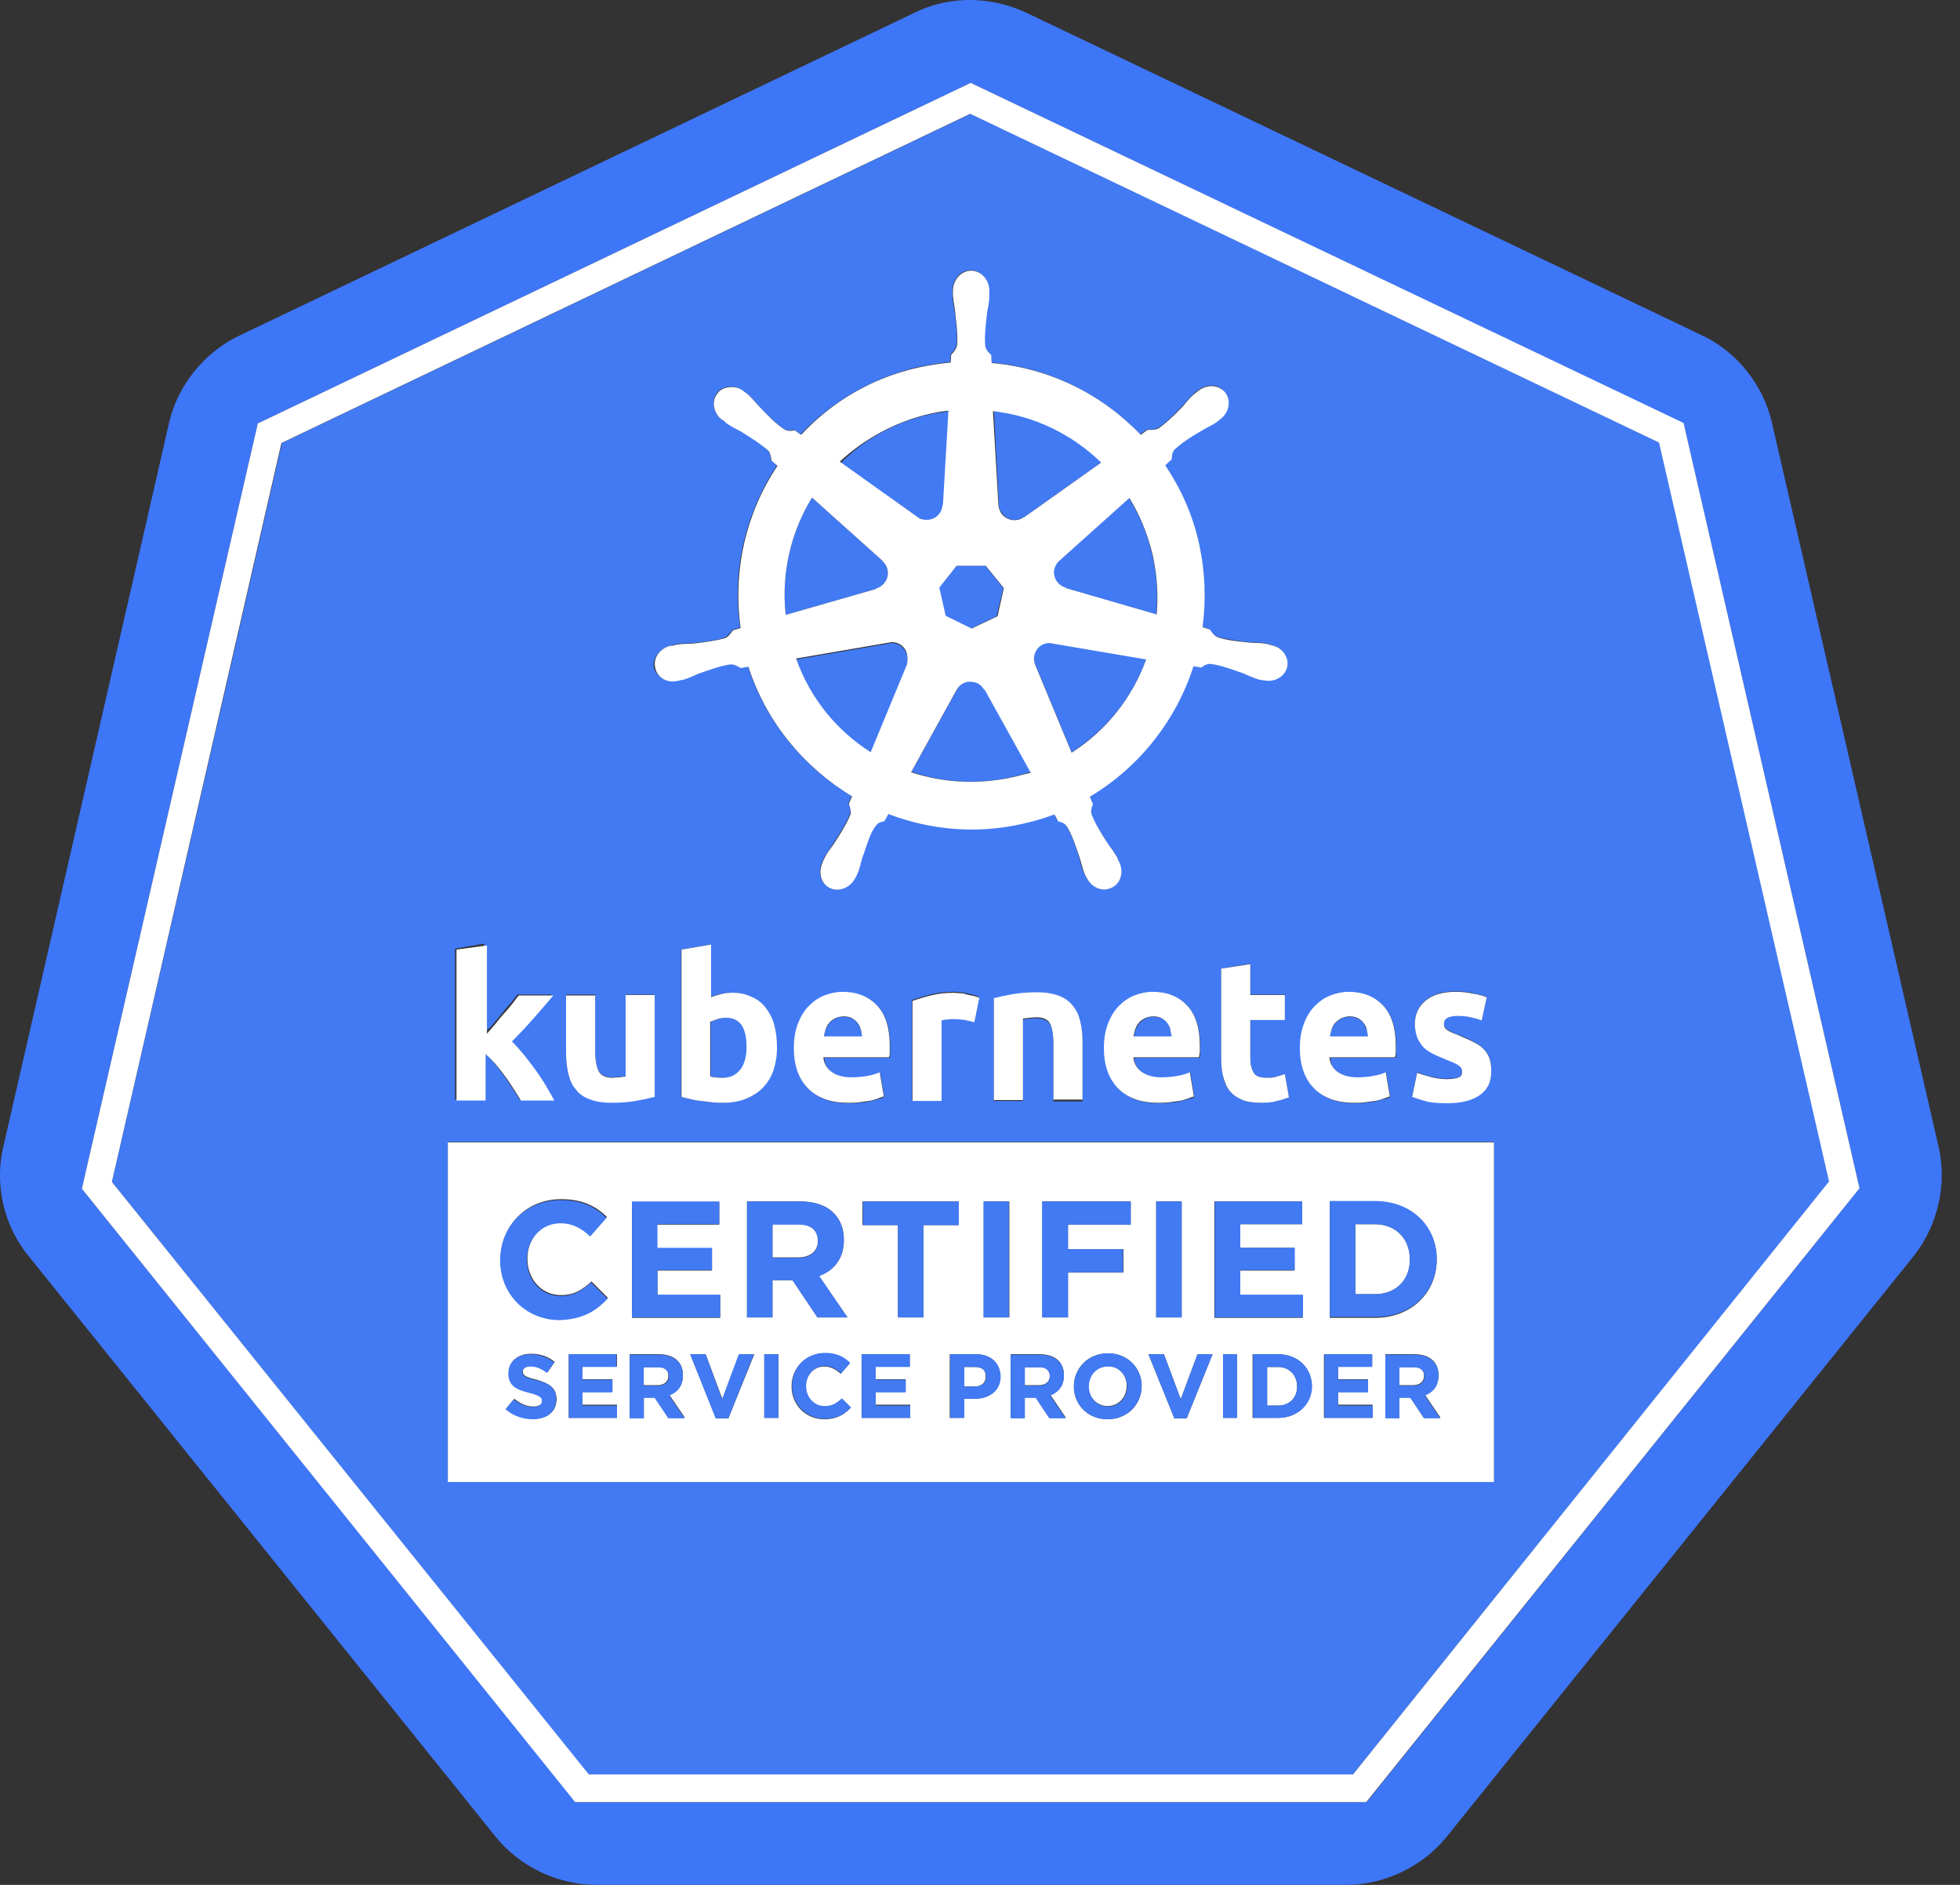
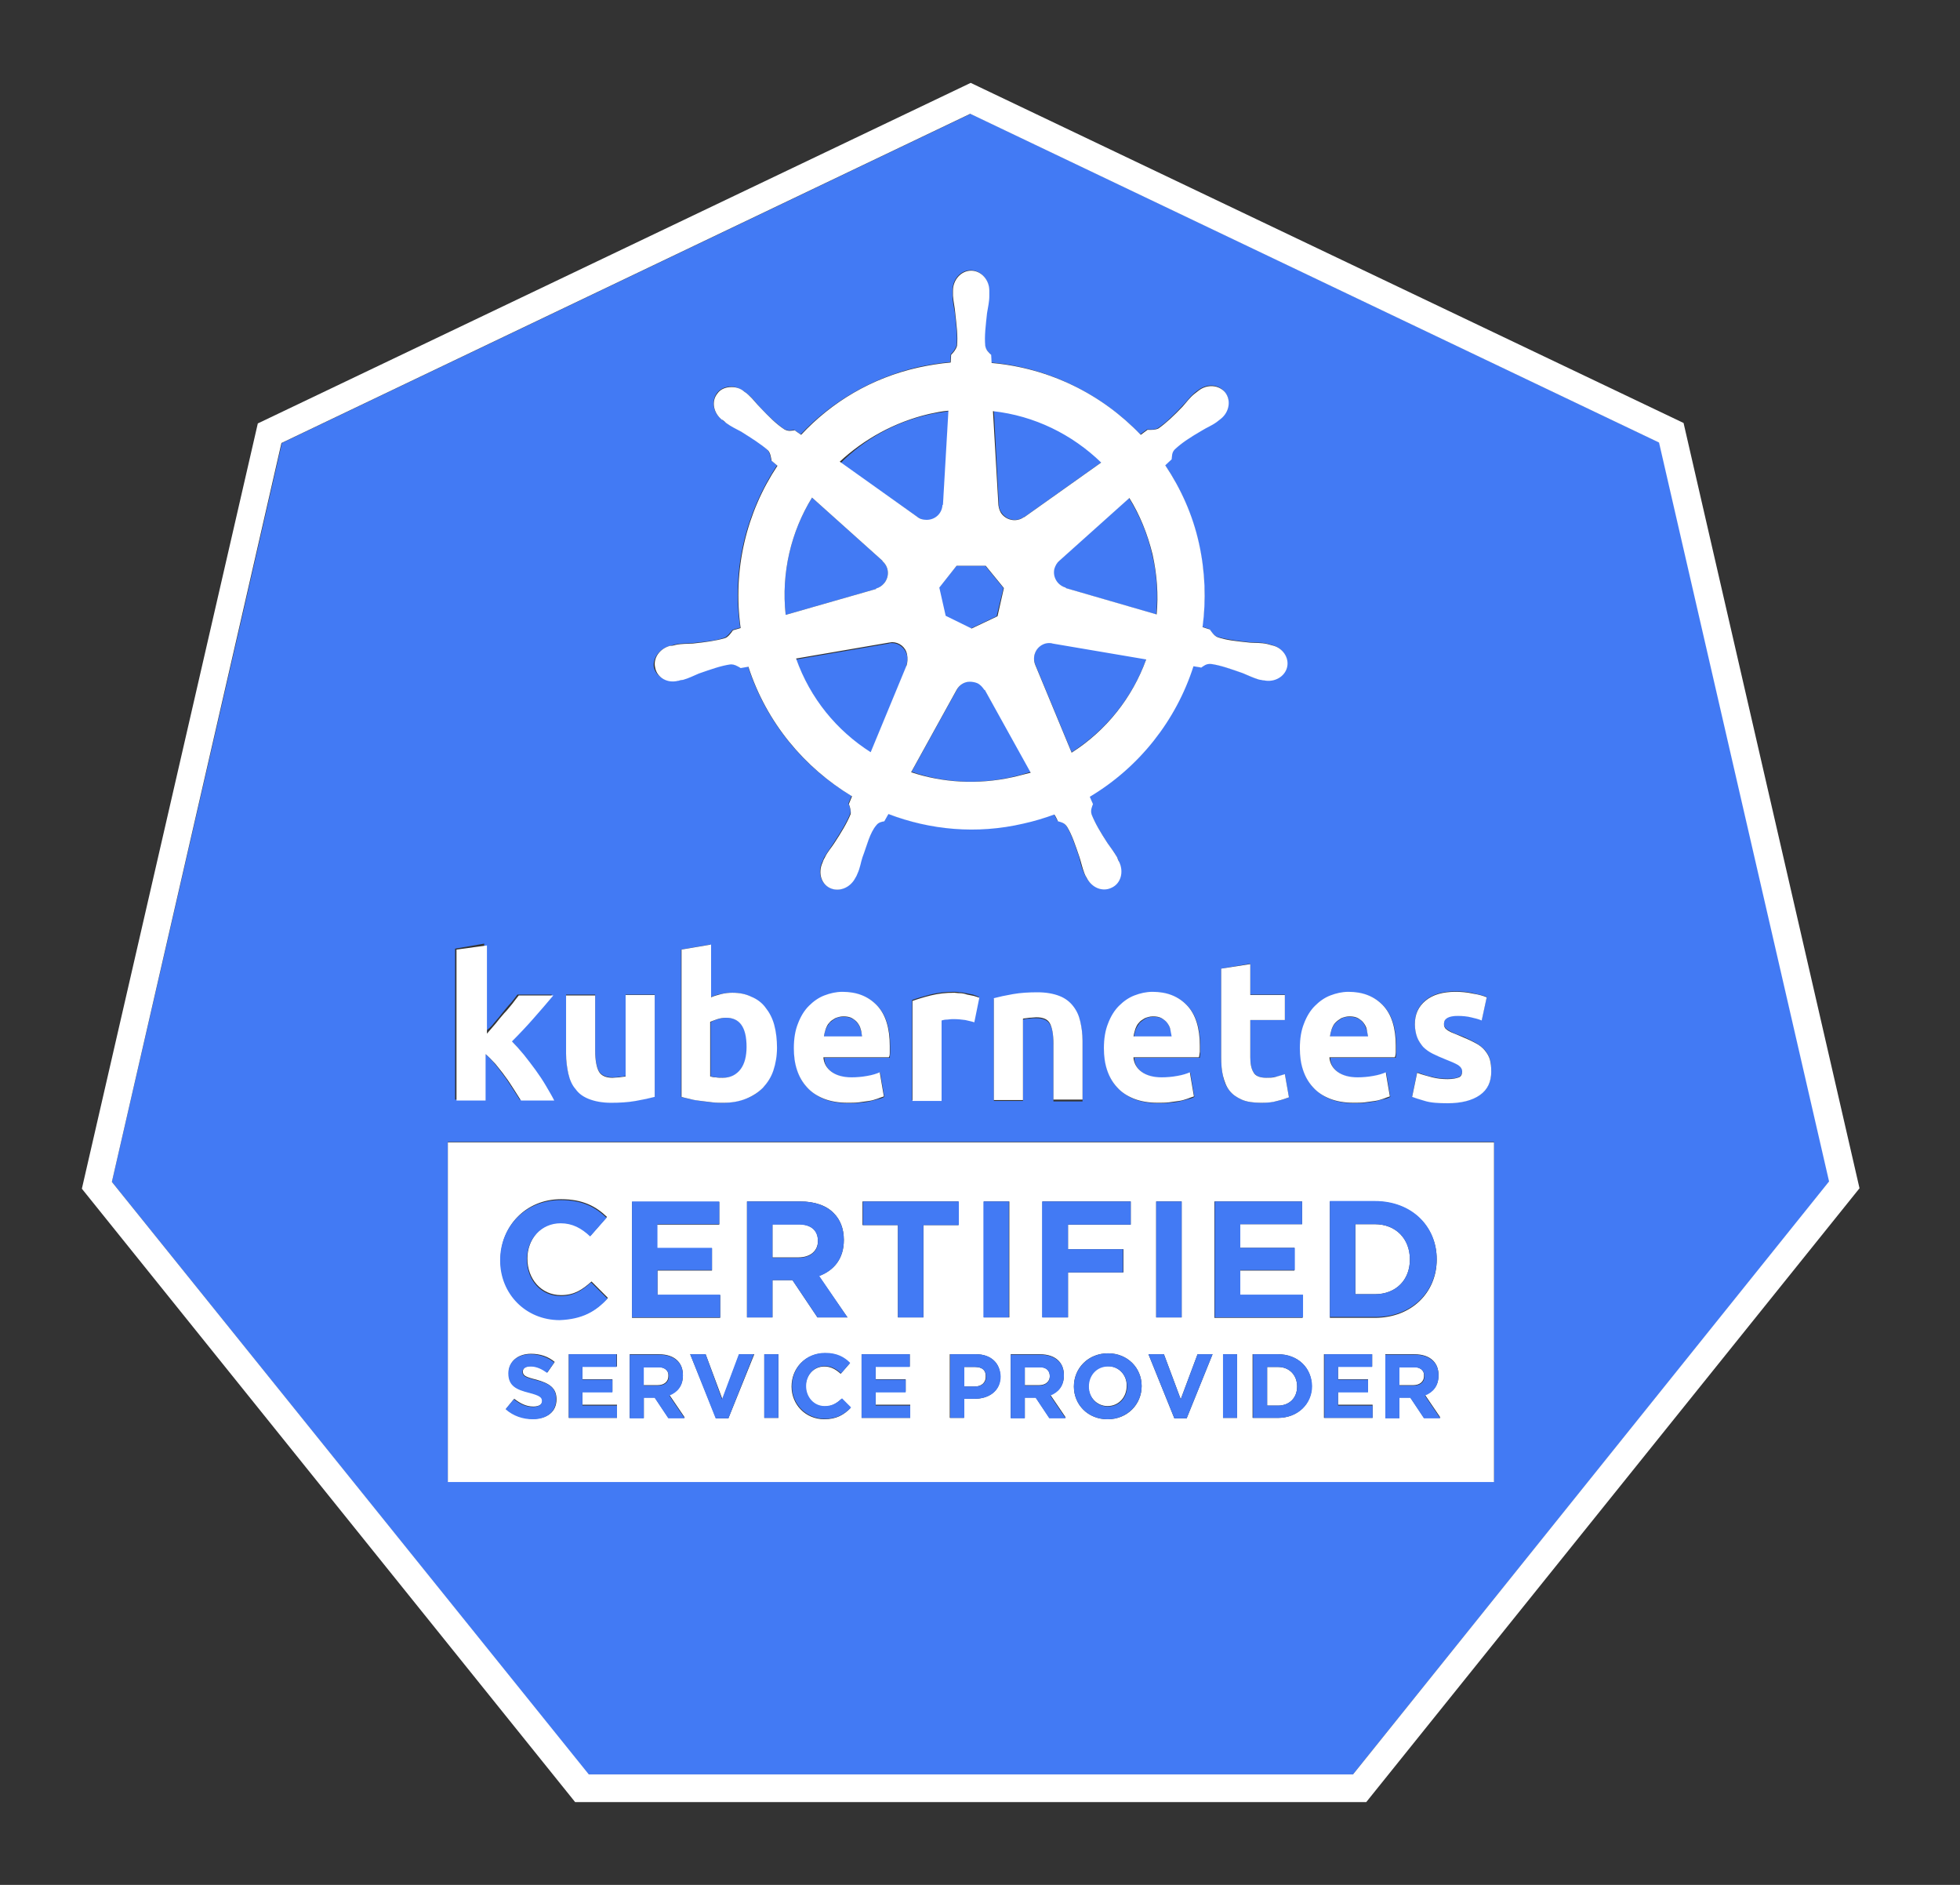
<svg xmlns="http://www.w3.org/2000/svg" width="104" height="100" viewBox="0 0 104 100">
  <rect x="0" y="0" width="104" height="100" fill="#333333" stroke="none" />
  <g fill="none" fill-rule="evenodd">
    <polygon points="51.506 4.397 89.332 22.465 98.668 63.042 72.518 95.609 30.518 95.609 72.518 95.609 98.668 63.042 89.332 22.465" />
-     <path fill="#3E76F8" fill-rule="nonzero" d="M102.866,60.847 L94.013,22.393 C93.554,20.415 92.155,18.654 90.297,17.785 L54.473,0.682 C53.436,0.199 52.302,-0.042 51.144,0.006 C50.227,0.054 49.335,0.271 48.515,0.682 L12.691,17.81 C10.833,18.702 9.434,20.439 8.975,22.417 L0.17,60.871 C-0.24,62.632 0.098,64.562 1.111,66.082 C1.232,66.275 1.352,66.444 1.497,66.612 L26.296,97.443 C27.575,99.035 29.601,100 31.652,100 L71.408,100 C73.459,100 75.485,99.035 76.764,97.443 L101.563,66.612 C102.818,65.02 103.324,62.825 102.866,60.847 L102.866,60.847 Z M98.668,63.042 L72.518,95.609 L30.542,95.609 L4.344,63.066 L11.533,31.801 L13.68,22.465 L51.506,4.397 L89.332,22.465 L98.668,63.042 Z" />
    <path fill="#427AF4" fill-rule="nonzero" d="M52.254,36.578 C52.182,36.433 52.037,36.289 51.868,36.216 C51.747,36.144 51.603,36.12 51.482,36.144 C51.192,36.144 50.927,36.313 50.782,36.578 L48.37,40.944 C50.034,41.523 51.892,41.644 53.75,41.21 C54.087,41.137 54.401,41.041 54.715,40.944 L52.254,36.578 L52.254,36.578 Z M53.002,26.784 C53.002,26.953 53.074,27.121 53.195,27.266 C53.484,27.628 53.991,27.676 54.353,27.411 L54.377,27.411 L58.454,24.516 C56.91,23.02 54.908,22.031 52.736,21.766 L53.002,26.784 L53.002,26.784 Z M45.499,54.285 C45.427,54.189 45.33,54.092 45.21,54.044 C45.089,53.971 44.944,53.947 44.751,53.947 C44.582,53.947 44.438,53.971 44.317,54.044 C44.196,54.116 44.1,54.189 44.003,54.285 C43.931,54.382 43.859,54.502 43.81,54.623 C43.762,54.743 43.738,54.888 43.714,55.033 L45.74,55.033 C45.74,54.888 45.716,54.768 45.668,54.647 C45.644,54.502 45.572,54.382 45.499,54.285 L45.499,54.285 Z M55.848,34.117 C55.776,34.117 55.728,34.093 55.655,34.093 C55.559,34.093 55.438,34.117 55.342,34.166 C54.932,34.359 54.763,34.841 54.932,35.251 L56.862,39.907 C58.719,38.725 60.118,36.964 60.842,34.913 L55.848,34.117 L55.848,34.117 Z M72.349,54.285 C72.277,54.189 72.18,54.092 72.06,54.044 C71.939,53.971 71.794,53.947 71.601,53.947 C71.432,53.947 71.288,53.971 71.167,54.044 C71.046,54.116 70.95,54.189 70.853,54.285 C70.757,54.382 70.709,54.502 70.66,54.623 C70.612,54.743 70.588,54.888 70.564,55.033 L72.59,55.033 C72.59,54.888 72.566,54.768 72.518,54.647 C72.47,54.526 72.422,54.382 72.349,54.285 Z" />
    <path fill="#427AF4" fill-rule="nonzero" d="M88.054,23.479 L51.506,6.037 L14.958,23.503 L12.98,32.139 L5.936,62.704 L31.218,94.138 L71.794,94.138 L97.076,62.68 L88.054,23.479 Z M35.56,34.262 C35.657,34.238 35.753,34.214 35.825,34.19 C36.163,34.117 36.429,34.142 36.742,34.117 C37.418,34.045 37.972,33.997 38.455,33.828 C38.6,33.756 38.769,33.538 38.865,33.418 L39.275,33.297 C38.817,30.209 39.589,27.17 41.229,24.685 L40.916,24.42 C40.891,24.299 40.867,24.034 40.723,23.865 C40.337,23.503 39.878,23.213 39.299,22.876 C39.034,22.707 38.769,22.61 38.503,22.417 C38.455,22.369 38.358,22.321 38.31,22.248 L38.286,22.248 C37.828,21.887 37.731,21.259 38.045,20.849 C38.238,20.608 38.503,20.511 38.793,20.511 C39.01,20.511 39.251,20.608 39.468,20.753 C39.541,20.801 39.613,20.873 39.685,20.922 C39.951,21.139 40.095,21.356 40.313,21.597 C40.771,22.08 41.181,22.465 41.591,22.755 C41.808,22.876 41.977,22.827 42.146,22.803 C42.194,22.851 42.387,22.972 42.484,23.044 C44.1,21.332 46.247,20.053 48.708,19.474 C49.287,19.353 49.866,19.257 50.42,19.209 L50.445,18.799 C50.565,18.678 50.71,18.509 50.758,18.316 C50.806,17.81 50.734,17.255 50.662,16.579 C50.613,16.266 50.541,16 50.541,15.663 L50.541,15.397 C50.541,14.818 50.975,14.336 51.506,14.336 C52.037,14.336 52.471,14.818 52.471,15.397 L52.471,15.663 C52.447,16 52.375,16.266 52.35,16.579 C52.278,17.255 52.206,17.785 52.254,18.316 C52.302,18.582 52.447,18.678 52.568,18.799 C52.568,18.871 52.592,19.088 52.592,19.233 C55.631,19.498 58.43,20.897 60.504,23.044 L60.866,22.779 C60.987,22.779 61.252,22.827 61.445,22.707 C61.879,22.417 62.265,22.031 62.724,21.549 C62.941,21.332 63.086,21.115 63.351,20.873 C63.399,20.825 63.496,20.753 63.568,20.704 C64.026,20.343 64.654,20.367 64.991,20.801 C65.329,21.211 65.208,21.838 64.75,22.2 C64.678,22.248 64.605,22.321 64.533,22.369 C64.268,22.562 64.002,22.683 63.737,22.827 C63.158,23.189 62.7,23.479 62.314,23.816 C62.145,24.009 62.145,24.178 62.145,24.347 C62.096,24.395 61.903,24.564 61.807,24.661 C62.627,25.891 63.254,27.266 63.592,28.786 C63.93,30.282 64.002,31.801 63.785,33.249 L64.171,33.37 C64.244,33.466 64.388,33.707 64.581,33.78 C65.064,33.924 65.619,33.997 66.294,34.069 C66.608,34.093 66.873,34.069 67.211,34.142 C67.283,34.166 67.404,34.19 67.476,34.214 C68.031,34.359 68.393,34.865 68.272,35.372 C68.152,35.878 67.597,36.192 67.042,36.071 L66.994,36.071 C66.921,36.047 66.825,36.047 66.752,36.023 C66.415,35.927 66.198,35.806 65.908,35.685 C65.281,35.468 64.75,35.275 64.244,35.203 C63.978,35.179 63.858,35.299 63.713,35.396 C63.64,35.372 63.423,35.348 63.303,35.324 C62.386,38.194 60.456,40.679 57.802,42.247 C57.851,42.368 57.923,42.585 57.971,42.633 C57.923,42.802 57.827,42.947 57.899,43.188 C58.092,43.67 58.381,44.129 58.743,44.708 C58.912,44.973 59.105,45.166 59.25,45.456 C59.298,45.528 59.346,45.649 59.37,45.721 C59.612,46.252 59.443,46.855 58.96,47.072 C58.478,47.289 57.899,47.048 57.634,46.541 C57.585,46.469 57.537,46.372 57.513,46.3 C57.368,45.986 57.32,45.721 57.248,45.432 C57.03,44.804 56.862,44.274 56.596,43.839 C56.451,43.622 56.283,43.598 56.114,43.55 C56.09,43.502 55.969,43.284 55.921,43.188 C55.39,43.381 54.859,43.55 54.28,43.67 C51.796,44.225 49.335,44.008 47.115,43.164 L46.898,43.55 C46.729,43.598 46.585,43.646 46.488,43.743 C46.151,44.153 46.006,44.828 45.74,45.456 C45.644,45.745 45.596,46.011 45.475,46.324 C45.451,46.396 45.403,46.493 45.354,46.565 C45.089,47.096 44.51,47.337 44.028,47.096 C43.545,46.879 43.376,46.276 43.618,45.745 C43.666,45.673 43.69,45.552 43.738,45.48 C43.907,45.19 44.076,44.973 44.245,44.708 C44.607,44.153 44.92,43.646 45.113,43.164 C45.161,42.995 45.089,42.778 45.017,42.633 L45.186,42.223 C42.653,40.727 40.65,38.315 39.685,35.348 L39.275,35.42 C39.155,35.348 38.937,35.203 38.72,35.227 C38.214,35.299 37.683,35.492 37.056,35.71 C36.766,35.83 36.525,35.951 36.211,36.047 C36.139,36.071 36.043,36.096 35.97,36.096 L35.922,36.096 C35.367,36.216 34.812,35.903 34.692,35.396 C34.619,34.938 34.981,34.407 35.56,34.262 L35.56,34.262 Z M77.367,56.48 C77.222,56.384 76.981,56.287 76.667,56.167 C76.426,56.07 76.209,55.974 76.016,55.877 C75.823,55.781 75.654,55.66 75.509,55.515 C75.365,55.371 75.268,55.202 75.196,55.009 C75.123,54.816 75.075,54.599 75.075,54.309 C75.075,53.778 75.268,53.368 75.654,53.055 C76.04,52.741 76.547,52.596 77.222,52.596 C77.56,52.596 77.874,52.62 78.163,52.693 C78.477,52.765 78.694,52.813 78.887,52.886 L78.621,54.116 C78.453,54.044 78.26,53.996 78.042,53.947 C77.825,53.899 77.608,53.875 77.343,53.875 C76.86,53.875 76.619,54.02 76.619,54.285 C76.619,54.357 76.619,54.406 76.643,54.454 C76.667,54.502 76.716,54.55 76.764,54.599 C76.836,54.647 76.909,54.695 77.005,54.743 C77.102,54.792 77.246,54.864 77.415,54.912 C77.753,55.033 78.018,55.178 78.26,55.298 C78.477,55.419 78.646,55.564 78.79,55.708 C78.911,55.853 79.007,56.022 79.056,56.191 C79.104,56.36 79.128,56.577 79.128,56.818 C79.128,57.373 78.935,57.783 78.525,58.073 C78.115,58.362 77.56,58.507 76.812,58.507 C76.33,58.507 75.92,58.458 75.606,58.386 C75.292,58.29 75.075,58.241 74.93,58.169 L75.196,56.89 C75.461,56.987 75.727,57.083 75.992,57.132 C76.257,57.204 76.547,57.228 76.812,57.228 C77.102,57.228 77.295,57.204 77.415,57.132 C77.536,57.083 77.584,56.963 77.584,56.794 C77.584,56.697 77.512,56.577 77.367,56.48 L77.367,56.48 Z M70.998,56.89 C71.264,57.083 71.601,57.18 72.06,57.18 C72.349,57.18 72.615,57.156 72.88,57.108 C73.145,57.059 73.362,56.987 73.555,56.915 L73.772,58.193 C73.7,58.241 73.579,58.29 73.435,58.314 C73.29,58.338 73.145,58.386 72.976,58.434 C72.808,58.458 72.639,58.483 72.446,58.507 C72.253,58.531 72.06,58.531 71.867,58.531 C71.384,58.531 70.95,58.458 70.588,58.314 C70.226,58.169 69.937,57.952 69.696,57.711 C69.454,57.445 69.285,57.156 69.165,56.794 C69.044,56.432 68.996,56.046 68.996,55.636 C68.996,55.129 69.068,54.695 69.213,54.333 C69.358,53.971 69.551,53.658 69.792,53.392 C70.033,53.151 70.299,52.958 70.612,52.838 C70.926,52.717 71.239,52.645 71.577,52.645 C72.349,52.645 72.952,52.886 73.411,53.368 C73.869,53.851 74.086,54.575 74.086,55.515 L74.086,55.829 C74.086,55.95 74.062,56.046 74.062,56.118 L70.588,56.118 C70.588,56.432 70.733,56.697 70.998,56.89 L70.998,56.89 Z M68.176,52.789 L68.176,54.116 L66.342,54.116 L66.342,56.094 C66.342,56.432 66.391,56.697 66.511,56.89 C66.632,57.083 66.849,57.18 67.187,57.18 C67.356,57.18 67.524,57.156 67.693,57.132 C67.862,57.108 68.031,57.059 68.176,56.987 L68.393,58.217 C68.2,58.29 68.007,58.362 67.766,58.41 C67.549,58.458 67.259,58.507 66.921,58.507 C66.511,58.507 66.149,58.458 65.884,58.338 C65.619,58.217 65.377,58.048 65.233,57.855 C65.064,57.638 64.943,57.397 64.895,57.083 C64.822,56.794 64.798,56.456 64.798,56.094 L64.798,51.39 L66.342,51.125 L66.342,52.765 L68.176,52.765 L68.176,52.789 Z M60.601,56.89 C60.866,57.083 61.204,57.18 61.662,57.18 C61.952,57.18 62.217,57.156 62.482,57.108 C62.748,57.059 62.965,56.987 63.158,56.915 L63.375,58.193 C63.303,58.241 63.182,58.29 63.037,58.314 C62.893,58.362 62.748,58.386 62.579,58.434 C62.41,58.483 62.241,58.483 62.048,58.507 C61.855,58.531 61.662,58.531 61.469,58.531 C60.987,58.531 60.553,58.458 60.191,58.314 C59.829,58.169 59.539,57.952 59.298,57.711 C59.057,57.445 58.888,57.156 58.767,56.794 C58.647,56.432 58.599,56.046 58.599,55.636 C58.599,55.129 58.671,54.695 58.816,54.333 C58.96,53.971 59.153,53.658 59.395,53.392 C59.636,53.151 59.901,52.958 60.215,52.838 C60.528,52.717 60.842,52.645 61.18,52.645 C61.952,52.645 62.555,52.886 63.013,53.368 C63.472,53.851 63.689,54.575 63.689,55.515 L63.689,55.829 C63.689,55.95 63.665,56.046 63.665,56.118 L60.191,56.118 C60.191,56.432 60.335,56.697 60.601,56.89 L60.601,56.89 Z M55.704,54.333 C55.583,54.116 55.318,54.02 54.98,54.02 C54.859,54.02 54.763,54.02 54.618,54.044 C54.497,54.044 54.377,54.068 54.28,54.092 L54.28,58.41 L52.736,58.41 L52.736,53.006 C53.002,52.934 53.339,52.862 53.75,52.789 C54.16,52.717 54.594,52.693 55.052,52.693 C55.511,52.693 55.897,52.765 56.21,52.886 C56.524,53.006 56.765,53.175 56.934,53.417 C57.103,53.634 57.248,53.923 57.32,54.237 C57.392,54.55 57.441,54.888 57.441,55.274 L57.441,58.434 L55.897,58.434 L55.897,55.467 C55.897,54.912 55.848,54.55 55.704,54.333 L55.704,54.333 Z M51.94,52.886 L51.675,54.189 C51.53,54.164 51.385,54.116 51.192,54.068 C50.999,54.02 50.806,54.02 50.589,54.02 C50.493,54.02 50.372,54.02 50.252,54.044 C50.107,54.068 50.01,54.092 49.938,54.092 L49.938,58.362 L48.394,58.362 L48.394,53.055 C48.659,52.958 48.997,52.862 49.359,52.765 C49.745,52.669 50.155,52.62 50.613,52.62 C50.686,52.62 50.806,52.62 50.903,52.645 C51.024,52.645 51.144,52.669 51.265,52.693 L51.627,52.765 C51.747,52.813 51.844,52.838 51.94,52.886 L51.94,52.886 Z M44.148,56.89 C44.414,57.083 44.751,57.18 45.21,57.18 C45.499,57.18 45.765,57.156 46.03,57.108 C46.295,57.059 46.512,56.987 46.705,56.915 L46.922,58.193 C46.85,58.241 46.729,58.29 46.585,58.314 C46.44,58.362 46.295,58.386 46.126,58.434 C45.958,58.483 45.789,58.483 45.596,58.507 C45.403,58.531 45.21,58.531 45.017,58.531 C44.534,58.531 44.1,58.458 43.738,58.314 C43.376,58.169 43.087,57.952 42.846,57.711 C42.604,57.445 42.435,57.156 42.315,56.794 C42.194,56.432 42.146,56.046 42.146,55.636 C42.146,55.129 42.218,54.695 42.363,54.333 C42.508,53.971 42.701,53.658 42.942,53.392 C43.183,53.151 43.449,52.958 43.762,52.838 C44.076,52.717 44.389,52.645 44.727,52.645 C45.499,52.645 46.102,52.886 46.561,53.368 C47.019,53.851 47.236,54.575 47.236,55.515 L47.236,55.829 C47.236,55.95 47.212,56.046 47.212,56.118 L43.738,56.118 C43.738,56.432 43.883,56.697 44.148,56.89 L44.148,56.89 Z M38.238,52.741 C38.431,52.693 38.624,52.669 38.841,52.669 C39.227,52.669 39.565,52.741 39.854,52.886 C40.144,53.031 40.385,53.224 40.602,53.465 C40.795,53.73 40.964,54.02 41.06,54.382 C41.157,54.743 41.205,55.129 41.205,55.588 C41.205,56.046 41.133,56.432 41.012,56.794 C40.891,57.156 40.698,57.469 40.457,57.711 C40.216,57.976 39.927,58.169 39.565,58.29 C39.203,58.41 38.817,58.507 38.358,58.507 C38.165,58.507 37.972,58.507 37.779,58.483 C37.587,58.458 37.369,58.434 37.176,58.41 C36.983,58.386 36.79,58.338 36.622,58.314 C36.453,58.265 36.284,58.241 36.139,58.193 L36.139,50.377 L37.683,50.112 L37.683,52.91 C37.876,52.838 38.045,52.765 38.238,52.741 L38.238,52.741 Z M31.773,56.818 C31.893,57.035 32.159,57.156 32.496,57.156 C32.617,57.156 32.713,57.156 32.858,57.132 C32.979,57.132 33.099,57.108 33.196,57.083 L33.196,52.765 L34.74,52.765 L34.74,58.169 C34.475,58.241 34.137,58.314 33.727,58.386 C33.317,58.458 32.882,58.483 32.424,58.483 C31.966,58.483 31.58,58.41 31.266,58.29 C30.952,58.169 30.711,57.976 30.542,57.759 C30.373,57.518 30.229,57.252 30.156,56.939 C30.084,56.625 30.036,56.263 30.036,55.877 L30.036,52.765 L31.58,52.765 L31.58,55.684 C31.58,56.215 31.652,56.601 31.773,56.818 L31.773,56.818 Z M26.224,54.261 C26.393,54.068 26.538,53.899 26.682,53.706 C26.827,53.537 26.972,53.344 27.117,53.199 C27.261,53.031 27.358,52.886 27.454,52.765 L29.288,52.765 C28.926,53.199 28.564,53.61 28.226,53.996 C27.889,54.382 27.503,54.792 27.093,55.202 C27.31,55.395 27.503,55.612 27.72,55.901 C27.937,56.167 28.154,56.432 28.347,56.722 C28.564,57.011 28.733,57.301 28.902,57.566 C29.071,57.855 29.215,58.121 29.336,58.338 L27.575,58.338 C27.454,58.145 27.334,57.952 27.189,57.735 C27.044,57.518 26.9,57.276 26.731,57.059 C26.562,56.842 26.417,56.625 26.224,56.408 C26.055,56.191 25.886,56.022 25.693,55.877 L25.693,58.338 L24.149,58.338 L24.149,50.329 L25.693,50.063 L25.693,54.743 C25.91,54.623 26.079,54.454 26.224,54.261 L26.224,54.261 Z M23.763,78.602 L23.763,60.581 L79.273,60.581 L79.273,78.602 L23.763,78.602 Z" />
    <path fill="#427AF4" fill-rule="nonzero" d="M61.952,54.285 C61.879,54.189 61.783,54.092 61.662,54.044 C61.542,53.971 61.397,53.947 61.204,53.947 C61.035,53.947 60.89,53.971 60.77,54.044 C60.649,54.116 60.553,54.189 60.456,54.285 C60.384,54.382 60.311,54.502 60.263,54.623 C60.215,54.743 60.191,54.888 60.167,55.033 L62.193,55.033 C62.193,54.888 62.169,54.768 62.121,54.647 C62.072,54.526 62.024,54.382 61.952,54.285 L61.952,54.285 Z M37.707,57.108 C37.779,57.132 37.876,57.132 37.997,57.156 C38.117,57.156 38.238,57.18 38.383,57.18 C38.793,57.18 39.106,57.035 39.323,56.722 C39.541,56.432 39.637,56.022 39.637,55.539 C39.637,54.526 39.275,53.996 38.551,53.996 C38.383,53.996 38.238,54.02 38.093,54.068 C37.948,54.116 37.804,54.164 37.707,54.237 L37.707,57.108 L37.707,57.108 Z M48.129,34.769 C48.032,34.383 47.694,34.117 47.333,34.117 C47.284,34.117 47.212,34.117 47.164,34.142 L42.242,34.986 C42.99,37.085 44.414,38.797 46.199,39.955 L48.105,35.348 L48.08,35.324 C48.153,35.131 48.177,34.938 48.129,34.769 Z M50.131,32.694 L51.506,33.345 L52.881,32.694 L53.243,31.198 L52.278,30.016 L50.758,30.016 L49.793,31.198 L50.131,32.694 Z M48.684,27.435 C48.828,27.532 48.997,27.604 49.19,27.604 C49.649,27.604 50.01,27.242 50.034,26.808 L50.059,26.808 L50.348,21.814 C50.01,21.862 49.673,21.911 49.335,21.983 C47.477,22.393 45.861,23.31 44.607,24.564 L48.684,27.435 L48.684,27.435 Z M56.186,29.751 C56.065,29.872 55.969,30.016 55.921,30.185 C55.824,30.619 56.09,31.054 56.524,31.174 L56.524,31.198 L61.349,32.598 C61.445,31.56 61.397,30.475 61.132,29.413 C60.89,28.328 60.456,27.314 59.901,26.422 L56.186,29.751 L56.186,29.751 Z M46.488,31.247 C46.657,31.174 46.802,31.078 46.922,30.933 C47.212,30.571 47.164,30.065 46.826,29.775 L46.826,29.751 L43.087,26.398 C41.977,28.207 41.446,30.378 41.688,32.622 L46.488,31.247 Z" />
    <path fill="#FFF" fill-rule="nonzero" d="M98.668,63.042 L89.332,22.441 L51.506,4.397 L13.68,22.465 L11.533,31.801 L4.344,63.066 L30.518,95.609 L72.494,95.609 L98.668,63.042 Z M31.242,94.138 L5.936,62.704 L12.956,32.139 L14.934,23.503 L51.482,6.037 L88.03,23.479 L97.052,62.68 L71.794,94.138 L31.242,94.138 L31.242,94.138 Z" />
    <path fill="#FFF" fill-rule="nonzero" d="M67.814,72.523 L67.235,72.523 L67.235,74.573 L67.814,74.573 C68.417,74.573 68.827,74.163 68.827,73.56 C68.827,72.957 68.417,72.523 67.814,72.523 Z M42.339,64.948 L40.988,64.948 L40.988,66.709 L42.363,66.709 C43.014,66.709 43.4,66.347 43.4,65.84 L43.4,65.816 C43.4,65.261 43.014,64.948 42.339,64.948 L42.339,64.948 Z" />
    <path fill="#FFF" fill-rule="nonzero" d="M79.273,60.606 L23.763,60.606 L23.763,78.626 L79.273,78.626 L79.273,60.606 Z M62.7,63.742 L62.7,69.893 L61.349,69.893 L61.349,63.742 L62.7,63.742 Z M44.968,69.893 L43.376,69.893 L42.049,67.915 L40.988,67.915 L40.988,69.893 L39.637,69.893 L39.637,63.742 L42.46,63.742 C43.232,63.742 43.859,63.959 44.245,64.369 C44.582,64.707 44.775,65.189 44.775,65.768 L44.775,65.792 C44.775,66.781 44.245,67.408 43.449,67.698 L44.968,69.893 L44.968,69.893 Z M37.779,66.202 L37.779,67.408 L34.885,67.408 L34.885,68.711 L38.214,68.711 L38.214,69.917 L33.534,69.917 L33.534,63.766 L38.165,63.766 L38.165,64.972 L34.86,64.972 L34.86,66.226 L37.779,66.226 L37.779,66.202 Z M29.529,74.236 C29.529,74.911 29.022,75.273 28.299,75.273 C27.792,75.273 27.261,75.104 26.851,74.742 L27.286,74.211 C27.599,74.453 27.913,74.622 28.299,74.622 C28.612,74.622 28.781,74.501 28.781,74.308 C28.781,74.115 28.661,74.018 28.106,73.874 C27.43,73.705 26.996,73.512 26.996,72.836 C26.996,72.233 27.479,71.823 28.178,71.823 C28.661,71.823 29.095,71.968 29.433,72.257 L29.047,72.812 C28.757,72.595 28.444,72.475 28.178,72.475 C27.889,72.475 27.744,72.595 27.744,72.764 C27.744,72.981 27.889,73.054 28.468,73.198 C29.143,73.391 29.529,73.632 29.529,74.236 L29.529,74.236 Z M26.562,66.83 C26.562,65.068 27.889,63.621 29.77,63.621 C30.928,63.621 31.628,64.007 32.207,64.562 L31.338,65.551 C30.856,65.117 30.373,64.851 29.77,64.851 C28.733,64.851 27.985,65.72 27.985,66.757 L27.985,66.781 C27.985,67.843 28.709,68.711 29.77,68.711 C30.47,68.711 30.904,68.422 31.387,67.987 L32.255,68.856 C31.628,69.531 30.928,69.966 29.722,69.966 C27.889,69.99 26.562,68.591 26.562,66.83 L26.562,66.83 Z M32.738,75.225 L30.18,75.225 L30.18,71.847 L32.738,71.847 L32.738,72.499 L30.904,72.499 L30.904,73.174 L32.496,73.174 L32.496,73.825 L30.904,73.825 L30.904,74.525 L32.738,74.525 L32.738,75.225 L32.738,75.225 Z M35.464,75.225 L34.74,74.139 L34.161,74.139 L34.161,75.225 L33.413,75.225 L33.413,71.847 L34.957,71.847 C35.391,71.847 35.729,71.968 35.946,72.185 C36.139,72.378 36.236,72.643 36.236,72.957 C36.236,73.512 35.946,73.85 35.512,73.994 L36.332,75.201 L35.464,75.201 L35.464,75.225 Z M38.648,75.249 L37.997,75.249 L36.622,71.847 L37.442,71.847 L38.334,74.236 L39.227,71.847 L40.023,71.847 L38.648,75.249 L38.648,75.249 Z M41.302,75.225 L40.554,75.225 L40.554,71.847 L41.302,71.847 L41.302,75.225 Z M43.738,75.297 C42.749,75.297 42.001,74.525 42.001,73.56 C42.001,72.595 42.725,71.799 43.762,71.799 C44.389,71.799 44.775,72.016 45.089,72.33 L44.607,72.885 C44.341,72.643 44.076,72.499 43.738,72.499 C43.159,72.499 42.749,72.981 42.749,73.56 C42.749,74.139 43.159,74.622 43.738,74.622 C44.124,74.622 44.365,74.477 44.631,74.236 L45.113,74.718 C44.775,75.056 44.389,75.297 43.738,75.297 L43.738,75.297 Z M48.298,75.225 L45.716,75.225 L45.716,71.847 L48.273,71.847 L48.273,72.499 L46.464,72.499 L46.464,73.174 L48.056,73.174 L48.056,73.825 L46.464,73.825 L46.464,74.525 L48.298,74.525 L48.298,75.225 L48.298,75.225 Z M48.997,69.893 L47.646,69.893 L47.646,64.996 L45.765,64.996 L45.765,63.742 L50.855,63.742 L50.855,64.996 L48.997,64.996 L48.997,69.893 Z M53.074,73.029 C53.074,73.801 52.471,74.211 51.699,74.211 L51.144,74.211 L51.144,75.225 L50.396,75.225 L50.396,71.847 L51.771,71.847 C52.592,71.847 53.074,72.33 53.074,73.029 L53.074,73.029 Z M53.557,69.893 L52.206,69.893 L52.206,63.742 L53.557,63.742 L53.557,69.893 Z M55.679,75.225 L54.956,74.139 L54.377,74.139 L54.377,75.225 L53.629,75.225 L53.629,71.847 L55.173,71.847 C55.607,71.847 55.945,71.968 56.162,72.185 C56.355,72.378 56.451,72.643 56.451,72.957 C56.451,73.512 56.162,73.85 55.728,73.994 L56.548,75.201 L55.679,75.201 L55.679,75.225 Z M56.669,69.893 L55.318,69.893 L55.318,63.742 L59.998,63.742 L59.998,64.972 L56.669,64.972 L56.669,66.275 L59.612,66.275 L59.612,67.505 L56.669,67.505 L56.669,69.893 Z M60.577,73.536 C60.577,74.501 59.829,75.297 58.767,75.297 C57.73,75.297 56.982,74.525 56.982,73.56 C56.982,72.595 57.73,71.799 58.791,71.799 C59.829,71.799 60.577,72.571 60.577,73.536 Z M62.965,75.249 L62.314,75.249 L60.939,71.847 L61.759,71.847 L62.651,74.236 L63.544,71.847 L64.34,71.847 L62.965,75.249 Z M64.461,63.742 L69.092,63.742 L69.092,64.948 L65.787,64.948 L65.787,66.202 L68.682,66.202 L68.682,67.408 L65.787,67.408 L65.787,68.711 L69.117,68.711 L69.117,69.917 L64.437,69.917 L64.437,63.742 L64.461,63.742 Z M65.643,75.225 L64.895,75.225 L64.895,71.847 L65.643,71.847 L65.643,75.225 Z M69.599,73.536 C69.599,74.477 68.875,75.225 67.79,75.225 L66.463,75.225 L66.463,71.847 L67.79,71.847 C68.875,71.847 69.599,72.571 69.599,73.536 Z M72.832,75.225 L70.25,75.225 L70.25,71.847 L72.808,71.847 L72.808,72.499 L70.998,72.499 L70.998,73.174 L72.59,73.174 L72.59,73.825 L70.998,73.825 L70.998,74.525 L72.832,74.525 L72.832,75.225 L72.832,75.225 Z M70.564,69.893 L70.564,63.742 L72.952,63.742 C74.882,63.742 76.233,65.068 76.233,66.805 L76.233,66.83 C76.233,68.566 74.906,69.917 72.952,69.917 L70.564,69.917 L70.564,69.893 Z M75.558,75.225 L74.834,74.139 L74.255,74.139 L74.255,75.225 L73.507,75.225 L73.507,71.847 L75.051,71.847 C75.485,71.847 75.823,71.968 76.04,72.185 C76.233,72.378 76.33,72.643 76.33,72.957 C76.33,73.512 76.04,73.85 75.606,73.994 L76.426,75.201 L75.558,75.201 L75.558,75.225 Z" />
    <path fill="#FFF" fill-rule="nonzero" d="M74.979,72.523 L74.231,72.523 L74.231,73.488 L74.979,73.488 C75.341,73.488 75.558,73.295 75.558,73.005 C75.582,72.692 75.341,72.523 74.979,72.523 Z M34.885,72.523 L34.137,72.523 L34.137,73.488 L34.885,73.488 C35.246,73.488 35.464,73.295 35.464,73.005 C35.488,72.692 35.246,72.523 34.885,72.523 Z M51.723,72.523 L51.144,72.523 L51.144,73.56 L51.723,73.56 C52.085,73.56 52.302,73.343 52.302,73.054 C52.326,72.692 52.109,72.523 51.723,72.523 Z M55.125,72.523 L54.377,72.523 L54.377,73.488 L55.125,73.488 C55.487,73.488 55.704,73.295 55.704,73.005 C55.704,72.692 55.487,72.523 55.125,72.523 Z M58.767,72.475 C58.164,72.475 57.754,72.957 57.754,73.536 C57.754,74.115 58.188,74.597 58.767,74.597 C59.37,74.597 59.781,74.115 59.781,73.536 C59.805,72.957 59.37,72.475 58.767,72.475 Z M72.952,64.948 L71.915,64.948 L71.915,68.663 L72.952,68.663 C74.062,68.663 74.81,67.915 74.81,66.83 L74.81,66.805 C74.81,65.72 74.062,64.948 72.952,64.948 L72.952,64.948 Z" />
    <path fill="#427AF4" fill-rule="nonzero" d="M32.231,68.904 L31.363,68.036 C30.88,68.47 30.446,68.759 29.746,68.759 C28.685,68.759 27.961,67.891 27.961,66.83 L27.961,66.805 C27.961,65.744 28.709,64.9 29.746,64.9 C30.373,64.9 30.856,65.165 31.314,65.599 L32.183,64.61 C31.604,64.055 30.928,63.669 29.746,63.669 C27.865,63.669 26.538,65.093 26.538,66.854 L26.538,66.878 C26.538,68.639 27.889,70.038 29.698,70.038 C30.904,69.99 31.604,69.58 32.231,68.904 Z M38.165,64.948 L38.165,63.742 L33.534,63.742 L33.534,69.893 L38.214,69.893 L38.214,68.687 L34.885,68.687 L34.885,67.384 L37.779,67.384 L37.779,66.202 L34.885,66.202 L34.885,64.948 L38.165,64.948 Z M44.775,65.792 C44.775,65.189 44.582,64.707 44.245,64.369 C43.835,63.959 43.232,63.742 42.46,63.742 L39.637,63.742 L39.637,69.893 L40.988,69.893 L40.988,67.915 L42.049,67.915 L43.376,69.893 L44.968,69.893 L43.473,67.698 C44.245,67.408 44.775,66.781 44.775,65.792 L44.775,65.792 Z M43.4,65.865 C43.4,66.371 43.014,66.733 42.363,66.733 L40.988,66.733 L40.988,64.972 L42.339,64.972 C43.014,64.948 43.4,65.261 43.4,65.865 Z M50.879,63.742 L45.789,63.742 L45.789,64.996 L47.646,64.996 L47.646,69.893 L48.997,69.893 L48.997,64.996 L50.879,64.996 L50.879,63.742 Z M52.182,63.742 L53.532,63.742 L53.532,69.893 L52.182,69.893 L52.182,63.742 Z M59.588,66.275 L56.669,66.275 L56.669,64.972 L59.998,64.972 L59.998,63.742 L55.294,63.742 L55.294,69.893 L56.669,69.893 L56.669,67.505 L59.588,67.505 L59.588,66.275 Z M61.349,63.742 L62.7,63.742 L62.7,69.893 L61.349,69.893 L61.349,63.742 Z M69.141,68.687 L65.812,68.687 L65.812,67.384 L68.706,67.384 L68.706,66.202 L65.812,66.202 L65.812,64.948 L69.092,64.948 L69.092,63.742 L64.461,63.742 L64.461,69.893 L69.141,69.893 L69.141,68.687 Z M76.233,66.805 C76.233,65.044 74.906,63.718 72.952,63.718 L70.564,63.718 L70.564,69.869 L72.952,69.869 C74.882,69.893 76.233,68.542 76.233,66.805 Z M74.81,66.83 C74.81,67.915 74.062,68.663 72.952,68.663 L71.915,68.663 L71.915,64.948 L72.952,64.948 C74.062,64.948 74.81,65.72 74.81,66.83 L74.81,66.83 Z M28.444,73.222 C27.865,73.078 27.72,73.005 27.72,72.788 C27.72,72.619 27.865,72.499 28.154,72.499 C28.444,72.499 28.733,72.619 29.022,72.836 L29.408,72.282 C29.071,72.016 28.637,71.847 28.154,71.847 C27.454,71.847 26.972,72.257 26.972,72.861 C26.972,73.536 27.406,73.729 28.082,73.898 C28.637,74.043 28.757,74.139 28.757,74.332 C28.757,74.525 28.564,74.646 28.275,74.646 C27.889,74.646 27.575,74.477 27.261,74.236 L26.827,74.766 C27.237,75.128 27.744,75.297 28.275,75.297 C28.998,75.297 29.505,74.911 29.505,74.26 C29.529,73.632 29.143,73.391 28.444,73.222 L28.444,73.222 Z M30.904,73.874 L32.496,73.874 L32.496,73.198 L30.904,73.198 L30.904,72.523 L32.713,72.523 L32.713,71.847 L30.18,71.847 L30.18,75.225 L32.738,75.225 L32.738,74.573 L30.904,74.573 L30.904,73.874 Z M36.236,72.981 C36.236,72.643 36.139,72.378 35.946,72.209 C35.729,71.992 35.391,71.871 34.957,71.871 L33.413,71.871 L33.413,75.249 L34.161,75.249 L34.161,74.163 L34.74,74.163 L35.464,75.249 L36.332,75.249 L35.512,74.043 C35.946,73.874 36.236,73.536 36.236,72.981 L36.236,72.981 Z M35.488,73.029 C35.488,73.319 35.271,73.512 34.909,73.512 L34.161,73.512 L34.161,72.547 L34.909,72.547 C35.246,72.523 35.488,72.692 35.488,73.029 Z M38.31,74.236 L37.442,71.847 L36.622,71.847 L37.972,75.249 L38.648,75.249 L39.999,71.847 L39.203,71.847 L38.31,74.236 Z M40.554,71.847 L41.302,71.847 L41.302,75.225 L40.554,75.225 L40.554,71.847 Z M43.762,74.597 C43.183,74.597 42.773,74.115 42.773,73.536 C42.773,72.957 43.183,72.475 43.762,72.475 C44.1,72.475 44.365,72.619 44.631,72.861 L45.113,72.306 C44.8,71.992 44.414,71.775 43.786,71.775 C42.749,71.775 42.025,72.571 42.025,73.536 C42.025,74.501 42.773,75.273 43.762,75.273 C44.414,75.273 44.8,75.032 45.161,74.67 L44.679,74.187 C44.389,74.453 44.148,74.597 43.762,74.597 L43.762,74.597 Z M46.464,73.874 L48.056,73.874 L48.056,73.198 L46.464,73.198 L46.464,72.523 L48.273,72.523 L48.273,71.847 L45.716,71.847 L45.716,75.225 L48.298,75.225 L48.298,74.573 L46.464,74.573 L46.464,73.874 Z M51.796,71.847 L50.42,71.847 L50.42,75.225 L51.168,75.225 L51.168,74.211 L51.723,74.211 C52.471,74.211 53.098,73.801 53.098,73.029 C53.074,72.33 52.592,71.847 51.796,71.847 L51.796,71.847 Z M52.326,73.054 C52.326,73.343 52.109,73.56 51.747,73.56 L51.168,73.56 L51.168,72.523 L51.747,72.523 C52.109,72.523 52.326,72.692 52.326,73.054 L52.326,73.054 Z M56.451,72.981 C56.451,72.643 56.355,72.378 56.162,72.209 C55.945,71.992 55.607,71.871 55.173,71.871 L53.629,71.871 L53.629,75.249 L54.377,75.249 L54.377,74.163 L54.956,74.163 L55.679,75.249 L56.548,75.249 L55.728,74.043 C56.162,73.874 56.451,73.536 56.451,72.981 L56.451,72.981 Z M55.704,73.029 C55.704,73.319 55.487,73.512 55.125,73.512 L54.377,73.512 L54.377,72.547 L55.125,72.547 C55.487,72.523 55.704,72.692 55.704,73.029 Z M58.791,71.799 C57.754,71.799 56.982,72.595 56.982,73.56 C56.982,74.525 57.73,75.297 58.767,75.297 C59.805,75.297 60.577,74.501 60.577,73.536 C60.577,72.571 59.829,71.799 58.791,71.799 Z M59.805,73.56 C59.805,74.139 59.395,74.622 58.791,74.622 C58.188,74.622 57.778,74.139 57.778,73.56 C57.778,72.981 58.188,72.499 58.791,72.499 C59.37,72.475 59.805,72.957 59.805,73.56 Z M62.651,74.236 L61.759,71.847 L60.939,71.847 L62.314,75.249 L62.965,75.249 L64.34,71.847 L63.544,71.847 L62.651,74.236 Z M64.895,71.847 L65.643,71.847 L65.643,75.225 L64.895,75.225 L64.895,71.847 Z M67.814,71.847 L66.487,71.847 L66.487,75.225 L67.814,75.225 C68.875,75.225 69.623,74.477 69.623,73.536 C69.599,72.571 68.875,71.847 67.814,71.847 Z M68.827,73.56 C68.827,74.163 68.417,74.573 67.814,74.573 L67.235,74.573 L67.235,72.523 L67.814,72.523 C68.417,72.523 68.827,72.957 68.827,73.56 Z M70.998,73.874 L72.59,73.874 L72.59,73.198 L70.998,73.198 L70.998,72.523 L72.808,72.523 L72.808,71.847 L70.275,71.847 L70.275,75.225 L72.832,75.225 L72.832,74.573 L70.998,74.573 L70.998,73.874 Z M76.33,72.981 C76.33,72.643 76.233,72.378 76.04,72.209 C75.823,71.992 75.485,71.871 75.051,71.871 L73.507,71.871 L73.507,75.249 L74.255,75.249 L74.255,74.163 L74.834,74.163 L75.558,75.249 L76.426,75.249 L75.606,74.043 C76.04,73.874 76.33,73.536 76.33,72.981 L76.33,72.981 Z M75.582,73.029 C75.582,73.319 75.365,73.512 75.003,73.512 L74.255,73.512 L74.255,72.547 L75.003,72.547 C75.341,72.523 75.582,72.692 75.582,73.029 Z" />
    <path fill="#FFF" fill-rule="nonzero" d="M24.222,50.377 L24.222,58.386 L25.766,58.386 L25.766,55.925 C25.935,56.07 26.103,56.239 26.296,56.456 C26.465,56.673 26.634,56.866 26.803,57.108 C26.972,57.325 27.117,57.566 27.261,57.783 C27.406,58 27.527,58.217 27.647,58.386 L29.408,58.386 C29.288,58.145 29.143,57.904 28.974,57.614 C28.805,57.325 28.612,57.035 28.419,56.77 C28.202,56.48 28.009,56.215 27.792,55.95 C27.575,55.684 27.358,55.443 27.165,55.25 C27.575,54.84 27.961,54.43 28.299,54.044 C28.637,53.658 28.998,53.248 29.36,52.813 L27.527,52.813 C27.43,52.934 27.31,53.079 27.189,53.248 C27.044,53.417 26.924,53.585 26.755,53.754 C26.61,53.923 26.441,54.116 26.296,54.309 C26.128,54.502 25.983,54.671 25.838,54.84 L25.838,50.16 L24.222,50.377 L24.222,50.377 Z M30.036,52.789 L30.036,55.901 C30.036,56.287 30.084,56.625 30.156,56.963 C30.229,57.276 30.349,57.566 30.542,57.783 C30.711,58.024 30.952,58.193 31.266,58.314 C31.58,58.434 31.966,58.507 32.424,58.507 C32.882,58.507 33.317,58.483 33.727,58.41 C34.137,58.338 34.475,58.265 34.74,58.193 L34.74,52.789 L33.196,52.789 L33.196,57.108 C33.099,57.132 32.979,57.132 32.858,57.156 C32.738,57.156 32.617,57.18 32.496,57.18 C32.134,57.18 31.893,57.059 31.773,56.842 C31.652,56.625 31.58,56.239 31.58,55.732 L31.58,52.813 L30.036,52.813 L30.036,52.789 Z M36.163,50.377 L36.163,58.193 C36.308,58.241 36.453,58.265 36.646,58.314 C36.815,58.362 37.008,58.386 37.201,58.41 C37.394,58.434 37.587,58.458 37.804,58.483 C37.997,58.507 38.19,58.507 38.383,58.507 C38.841,58.507 39.227,58.434 39.589,58.29 C39.951,58.145 40.24,57.952 40.481,57.711 C40.723,57.445 40.916,57.156 41.036,56.794 C41.157,56.432 41.229,56.022 41.229,55.588 C41.229,55.154 41.181,54.743 41.084,54.382 C40.988,54.02 40.819,53.706 40.626,53.465 C40.433,53.199 40.168,53.006 39.878,52.886 C39.589,52.741 39.251,52.669 38.865,52.669 C38.648,52.669 38.455,52.693 38.262,52.741 C38.069,52.789 37.9,52.838 37.731,52.91 L37.731,50.112 L36.163,50.377 L36.163,50.377 Z M38.069,54.068 C38.214,54.02 38.383,53.996 38.527,53.996 C39.251,53.996 39.613,54.502 39.613,55.539 C39.613,56.022 39.516,56.432 39.299,56.722 C39.082,57.011 38.769,57.18 38.358,57.18 C38.214,57.18 38.093,57.18 37.972,57.156 C37.852,57.156 37.755,57.132 37.683,57.108 L37.683,54.213 C37.804,54.164 37.924,54.116 38.069,54.068 L38.069,54.068 Z M47.212,55.805 L47.212,55.491 C47.212,54.55 46.995,53.827 46.537,53.344 C46.078,52.862 45.475,52.62 44.703,52.62 C44.365,52.62 44.052,52.693 43.738,52.813 C43.425,52.934 43.159,53.127 42.918,53.368 C42.677,53.61 42.484,53.923 42.339,54.309 C42.194,54.671 42.122,55.105 42.122,55.612 C42.122,56.022 42.17,56.408 42.291,56.77 C42.411,57.132 42.58,57.421 42.821,57.687 C43.063,57.952 43.352,58.145 43.714,58.29 C44.076,58.434 44.51,58.507 44.993,58.507 C45.186,58.507 45.379,58.507 45.572,58.483 C45.765,58.458 45.933,58.434 46.102,58.41 C46.271,58.386 46.416,58.338 46.561,58.29 C46.705,58.241 46.802,58.193 46.898,58.169 L46.681,56.89 C46.512,56.963 46.295,57.035 46.006,57.083 C45.74,57.132 45.451,57.156 45.186,57.156 C44.751,57.156 44.389,57.059 44.124,56.866 C43.859,56.673 43.714,56.408 43.69,56.094 L47.164,56.094 C47.212,56.022 47.212,55.925 47.212,55.805 L47.212,55.805 Z M43.714,55.009 C43.738,54.864 43.762,54.743 43.81,54.599 C43.859,54.478 43.907,54.357 44.003,54.261 C44.076,54.164 44.196,54.092 44.317,54.02 C44.438,53.971 44.582,53.923 44.751,53.923 C44.92,53.923 45.089,53.947 45.21,54.02 C45.33,54.092 45.427,54.164 45.499,54.261 C45.572,54.357 45.644,54.478 45.668,54.599 C45.716,54.719 45.716,54.864 45.74,54.985 L43.714,54.985 L43.714,55.009 Z M50.927,52.693 C50.806,52.693 50.71,52.669 50.638,52.669 C50.179,52.669 49.769,52.717 49.383,52.813 C48.997,52.91 48.684,53.006 48.418,53.103 L48.418,58.41 L49.962,58.41 L49.962,54.14 C50.034,54.116 50.131,54.092 50.276,54.092 C50.42,54.068 50.517,54.068 50.613,54.068 C50.831,54.068 51.024,54.092 51.217,54.116 C51.41,54.164 51.554,54.189 51.699,54.237 L51.964,52.934 C51.892,52.91 51.771,52.862 51.675,52.838 L51.313,52.765 C51.168,52.717 51.048,52.693 50.927,52.693 L50.927,52.693 Z M57.441,58.386 L57.441,55.226 C57.441,54.84 57.392,54.502 57.32,54.189 C57.248,53.875 57.127,53.61 56.934,53.368 C56.765,53.151 56.524,52.958 56.21,52.838 C55.897,52.717 55.511,52.645 55.052,52.645 C54.594,52.645 54.16,52.669 53.75,52.741 C53.339,52.813 53.002,52.886 52.736,52.958 L52.736,58.362 L54.28,58.362 L54.28,54.044 C54.377,54.02 54.497,54.02 54.618,53.996 C54.739,53.996 54.859,53.971 54.98,53.971 C55.342,53.971 55.583,54.068 55.704,54.285 C55.824,54.502 55.897,54.864 55.897,55.371 L55.897,58.338 L57.441,58.338 L57.441,58.386 Z M63.665,55.805 L63.665,55.491 C63.665,54.55 63.447,53.827 62.989,53.344 C62.531,52.862 61.928,52.62 61.156,52.62 C60.818,52.62 60.504,52.693 60.191,52.813 C59.877,52.934 59.612,53.127 59.37,53.368 C59.129,53.61 58.936,53.923 58.791,54.309 C58.647,54.671 58.574,55.105 58.574,55.612 C58.574,56.022 58.623,56.408 58.743,56.77 C58.864,57.132 59.033,57.421 59.274,57.687 C59.515,57.952 59.805,58.145 60.167,58.29 C60.528,58.434 60.963,58.507 61.445,58.507 C61.638,58.507 61.831,58.507 62.024,58.483 C62.217,58.458 62.386,58.434 62.555,58.41 C62.724,58.386 62.868,58.338 63.013,58.29 C63.158,58.241 63.254,58.193 63.351,58.169 L63.134,56.89 C62.965,56.963 62.748,57.035 62.458,57.083 C62.193,57.132 61.903,57.156 61.638,57.156 C61.204,57.156 60.842,57.059 60.577,56.866 C60.311,56.673 60.167,56.408 60.142,56.094 L63.616,56.094 C63.64,56.022 63.64,55.925 63.665,55.805 L63.665,55.805 Z M60.142,55.009 C60.167,54.864 60.191,54.743 60.239,54.599 C60.287,54.478 60.335,54.357 60.432,54.261 C60.504,54.164 60.625,54.092 60.746,54.02 C60.866,53.971 61.011,53.923 61.18,53.923 C61.349,53.923 61.518,53.947 61.638,54.02 C61.759,54.092 61.855,54.164 61.928,54.261 C62,54.357 62.072,54.478 62.096,54.599 C62.121,54.719 62.145,54.864 62.169,54.985 L60.142,54.985 L60.142,55.009 Z M64.798,51.39 L64.798,56.094 C64.798,56.456 64.822,56.794 64.895,57.083 C64.967,57.373 65.064,57.638 65.233,57.855 C65.401,58.073 65.619,58.217 65.884,58.338 C66.149,58.458 66.511,58.507 66.921,58.507 C67.259,58.507 67.524,58.483 67.766,58.41 C67.983,58.362 68.2,58.29 68.393,58.217 L68.176,56.987 C68.031,57.035 67.862,57.083 67.693,57.132 C67.524,57.18 67.356,57.18 67.187,57.18 C66.849,57.18 66.608,57.083 66.511,56.89 C66.391,56.697 66.342,56.432 66.342,56.094 L66.342,54.116 L68.176,54.116 L68.176,52.789 L66.342,52.789 L66.342,51.149 L64.798,51.39 L64.798,51.39 Z M74.062,55.805 L74.062,55.491 C74.062,54.55 73.845,53.827 73.387,53.344 C72.928,52.862 72.325,52.62 71.553,52.62 C71.215,52.62 70.902,52.693 70.588,52.813 C70.275,52.934 70.009,53.127 69.768,53.368 C69.527,53.61 69.334,53.923 69.189,54.309 C69.044,54.671 68.972,55.105 68.972,55.612 C68.972,56.022 69.02,56.408 69.141,56.77 C69.261,57.132 69.43,57.421 69.671,57.687 C69.913,57.952 70.202,58.145 70.564,58.29 C70.926,58.434 71.36,58.507 71.843,58.507 C72.036,58.507 72.229,58.507 72.422,58.483 C72.615,58.458 72.783,58.434 72.952,58.41 C73.121,58.386 73.266,58.338 73.411,58.29 C73.555,58.241 73.652,58.193 73.748,58.169 L73.531,56.89 C73.362,56.963 73.145,57.035 72.856,57.083 C72.59,57.132 72.301,57.156 72.036,57.156 C71.601,57.156 71.239,57.059 70.974,56.866 C70.709,56.673 70.564,56.408 70.54,56.094 L74.014,56.094 C74.038,56.022 74.062,55.925 74.062,55.805 L74.062,55.805 Z M70.564,55.009 C70.588,54.864 70.612,54.743 70.66,54.599 C70.709,54.478 70.757,54.357 70.853,54.261 C70.95,54.164 71.046,54.092 71.167,54.02 C71.288,53.971 71.432,53.923 71.601,53.923 C71.77,53.923 71.939,53.947 72.06,54.02 C72.18,54.092 72.277,54.164 72.349,54.261 C72.422,54.357 72.494,54.478 72.518,54.599 C72.542,54.719 72.566,54.864 72.59,54.985 L70.564,54.985 L70.564,55.009 Z M77.415,57.156 C77.295,57.204 77.102,57.252 76.812,57.252 C76.547,57.252 76.281,57.228 75.992,57.156 C75.727,57.083 75.437,57.011 75.196,56.915 L74.93,58.193 C75.051,58.241 75.268,58.314 75.606,58.41 C75.92,58.507 76.33,58.531 76.812,58.531 C77.536,58.531 78.115,58.386 78.525,58.097 C78.935,57.807 79.128,57.397 79.128,56.842 C79.128,56.601 79.104,56.408 79.056,56.215 C79.007,56.046 78.911,55.877 78.79,55.732 C78.67,55.588 78.501,55.443 78.26,55.322 C78.042,55.202 77.753,55.081 77.415,54.936 C77.246,54.864 77.126,54.816 77.005,54.768 C76.909,54.719 76.812,54.671 76.764,54.623 C76.691,54.575 76.667,54.526 76.643,54.478 C76.619,54.43 76.619,54.382 76.619,54.309 C76.619,54.044 76.86,53.899 77.343,53.899 C77.608,53.899 77.849,53.923 78.042,53.971 C78.26,54.02 78.453,54.068 78.621,54.14 L78.887,52.91 C78.718,52.838 78.477,52.765 78.163,52.717 C77.849,52.645 77.536,52.62 77.222,52.62 C76.571,52.62 76.04,52.765 75.654,53.079 C75.268,53.392 75.075,53.803 75.075,54.333 C75.075,54.599 75.123,54.84 75.196,55.033 C75.268,55.226 75.389,55.395 75.509,55.539 C75.654,55.684 75.823,55.805 76.016,55.901 C76.209,55.998 76.426,56.094 76.667,56.191 C76.981,56.311 77.198,56.408 77.367,56.504 C77.512,56.601 77.584,56.722 77.584,56.842 C77.584,56.987 77.536,57.108 77.415,57.156 L77.415,57.156 Z M35.97,36.12 C35.97,36.12 35.994,36.12 35.97,36.12 L35.994,36.12 C36.067,36.096 36.163,36.071 36.236,36.071 C36.573,35.975 36.79,35.854 37.08,35.734 C37.707,35.517 38.238,35.324 38.744,35.251 C38.962,35.227 39.179,35.372 39.299,35.444 L39.709,35.372 C40.674,38.339 42.677,40.727 45.21,42.247 L45.041,42.657 C45.113,42.826 45.161,43.043 45.137,43.188 C44.944,43.67 44.631,44.177 44.269,44.732 C44.1,44.997 43.907,45.19 43.762,45.504 C43.714,45.576 43.666,45.697 43.642,45.769 C43.4,46.3 43.569,46.903 44.052,47.12 C44.534,47.337 45.113,47.096 45.379,46.589 C45.427,46.517 45.475,46.421 45.499,46.348 C45.644,46.035 45.668,45.769 45.765,45.48 C46.006,44.853 46.151,44.177 46.512,43.767 C46.609,43.646 46.754,43.598 46.922,43.574 L47.14,43.188 C49.359,44.032 51.82,44.274 54.304,43.695 C54.859,43.574 55.414,43.405 55.945,43.212 C56.017,43.309 56.114,43.526 56.138,43.574 C56.307,43.622 56.476,43.646 56.62,43.863 C56.886,44.298 57.055,44.828 57.272,45.456 C57.368,45.745 57.416,46.011 57.537,46.324 C57.561,46.396 57.609,46.493 57.658,46.565 C57.923,47.096 58.502,47.337 58.984,47.096 C59.467,46.879 59.636,46.276 59.395,45.745 C59.346,45.673 59.298,45.552 59.274,45.48 C59.105,45.19 58.936,44.973 58.767,44.732 C58.406,44.177 58.116,43.695 57.923,43.212 C57.851,42.971 57.947,42.802 57.995,42.657 C57.971,42.609 57.875,42.392 57.827,42.271 C60.456,40.703 62.41,38.218 63.327,35.348 C63.447,35.372 63.665,35.396 63.737,35.42 C63.882,35.324 64.002,35.203 64.268,35.227 C64.774,35.299 65.305,35.492 65.932,35.71 C66.222,35.83 66.463,35.951 66.777,36.047 C66.849,36.071 66.945,36.071 67.018,36.096 L67.066,36.096 C67.621,36.216 68.176,35.903 68.296,35.396 C68.417,34.889 68.055,34.359 67.5,34.238 C67.428,34.214 67.307,34.19 67.235,34.166 C66.897,34.093 66.632,34.117 66.318,34.093 C65.643,34.021 65.088,33.973 64.605,33.804 C64.412,33.731 64.268,33.49 64.195,33.394 L63.809,33.273 C64.002,31.826 63.954,30.33 63.616,28.81 C63.279,27.29 62.651,25.915 61.831,24.685 C61.928,24.588 62.121,24.42 62.169,24.371 C62.193,24.202 62.169,24.009 62.338,23.841 C62.724,23.479 63.182,23.189 63.761,22.851 C64.026,22.683 64.292,22.586 64.557,22.393 C64.629,22.345 64.702,22.273 64.774,22.224 C65.233,21.862 65.329,21.235 65.015,20.825 C64.678,20.415 64.051,20.367 63.592,20.729 C63.52,20.777 63.447,20.849 63.375,20.897 C63.11,21.115 62.965,21.332 62.748,21.573 C62.289,22.055 61.879,22.441 61.469,22.731 C61.276,22.827 61.011,22.803 60.89,22.803 L60.528,23.069 C58.454,20.897 55.655,19.522 52.616,19.257 C52.616,19.136 52.592,18.895 52.592,18.823 C52.471,18.702 52.326,18.606 52.278,18.34 C52.23,17.834 52.302,17.279 52.375,16.603 C52.423,16.29 52.495,16.024 52.495,15.687 L52.495,15.421 C52.495,14.842 52.061,14.36 51.53,14.36 C50.999,14.36 50.565,14.842 50.565,15.421 L50.565,15.687 C50.589,16.024 50.662,16.29 50.686,16.603 C50.758,17.279 50.831,17.81 50.782,18.34 C50.734,18.533 50.589,18.702 50.469,18.823 L50.445,19.233 C49.866,19.281 49.287,19.378 48.732,19.498 C46.247,20.053 44.124,21.332 42.508,23.069 C42.411,22.996 42.218,22.876 42.17,22.827 C42.001,22.851 41.832,22.9 41.615,22.779 C41.181,22.49 40.795,22.104 40.337,21.621 C40.12,21.404 39.975,21.187 39.709,20.946 C39.661,20.897 39.565,20.825 39.492,20.777 C39.299,20.608 39.058,20.536 38.817,20.536 C38.527,20.536 38.238,20.632 38.069,20.873 C37.731,21.283 37.852,21.911 38.31,22.273 L38.334,22.273 C38.407,22.321 38.479,22.393 38.527,22.441 C38.793,22.634 39.058,22.755 39.323,22.9 C39.902,23.262 40.361,23.551 40.747,23.889 C40.891,24.034 40.916,24.323 40.94,24.444 L41.253,24.709 C39.613,27.17 38.865,30.209 39.299,33.321 L38.889,33.442 C38.793,33.587 38.624,33.804 38.479,33.852 C37.997,33.997 37.442,34.069 36.766,34.142 C36.453,34.166 36.187,34.142 35.85,34.214 C35.777,34.238 35.681,34.262 35.584,34.262 L35.56,34.262 C35.005,34.407 34.643,34.913 34.764,35.42 C34.86,35.951 35.415,36.264 35.97,36.12 L35.97,36.12 Z M48.105,35.299 L46.199,39.907 C44.414,38.773 42.99,37.061 42.242,34.938 L47.164,34.093 C47.212,34.093 47.284,34.069 47.333,34.069 C47.719,34.069 48.056,34.334 48.129,34.72 C48.177,34.938 48.153,35.131 48.105,35.299 Z M53.725,41.234 C51.868,41.644 50.01,41.523 48.346,40.969 L50.758,36.602 C50.903,36.337 51.168,36.168 51.458,36.168 C51.578,36.168 51.723,36.192 51.844,36.24 C52.013,36.313 52.133,36.457 52.23,36.602 L52.254,36.602 L54.69,40.993 C54.377,41.065 54.063,41.162 53.725,41.234 L53.725,41.234 Z M56.862,39.931 L54.932,35.275 C54.763,34.865 54.932,34.383 55.342,34.19 C55.438,34.142 55.559,34.117 55.655,34.117 C55.728,34.117 55.776,34.117 55.848,34.142 L60.818,34.986 C60.094,36.988 58.719,38.749 56.862,39.931 L56.862,39.931 Z M61.156,29.413 C61.397,30.499 61.469,31.56 61.373,32.598 L56.548,31.198 L56.548,31.174 C56.114,31.054 55.848,30.619 55.945,30.185 C55.993,30.016 56.09,29.847 56.21,29.751 L59.925,26.422 C60.48,27.314 60.89,28.328 61.156,29.413 L61.156,29.413 Z M58.43,24.54 L54.353,27.435 L54.329,27.435 C53.967,27.7 53.46,27.628 53.171,27.29 C53.05,27.146 53.002,26.977 52.978,26.808 L52.688,21.814 C54.883,22.055 56.886,23.044 58.43,24.54 Z M50.758,30.016 L52.302,30.016 L53.267,31.198 L52.929,32.694 L51.554,33.345 L50.179,32.67 L49.841,31.174 L50.758,30.016 L50.758,30.016 Z M49.311,21.959 C49.649,21.887 49.986,21.814 50.324,21.79 L50.034,26.784 L50.01,26.784 C49.986,27.242 49.624,27.58 49.166,27.58 C48.973,27.58 48.804,27.532 48.659,27.411 L44.558,24.492 C45.837,23.31 47.453,22.393 49.311,21.959 Z M43.087,26.398 L46.826,29.751 L46.826,29.775 C47.164,30.065 47.212,30.571 46.922,30.933 C46.802,31.078 46.657,31.174 46.488,31.223 L46.488,31.247 L41.688,32.622 C41.446,30.378 41.977,28.207 43.087,26.398 L43.087,26.398 Z" />
  </g>
</svg>